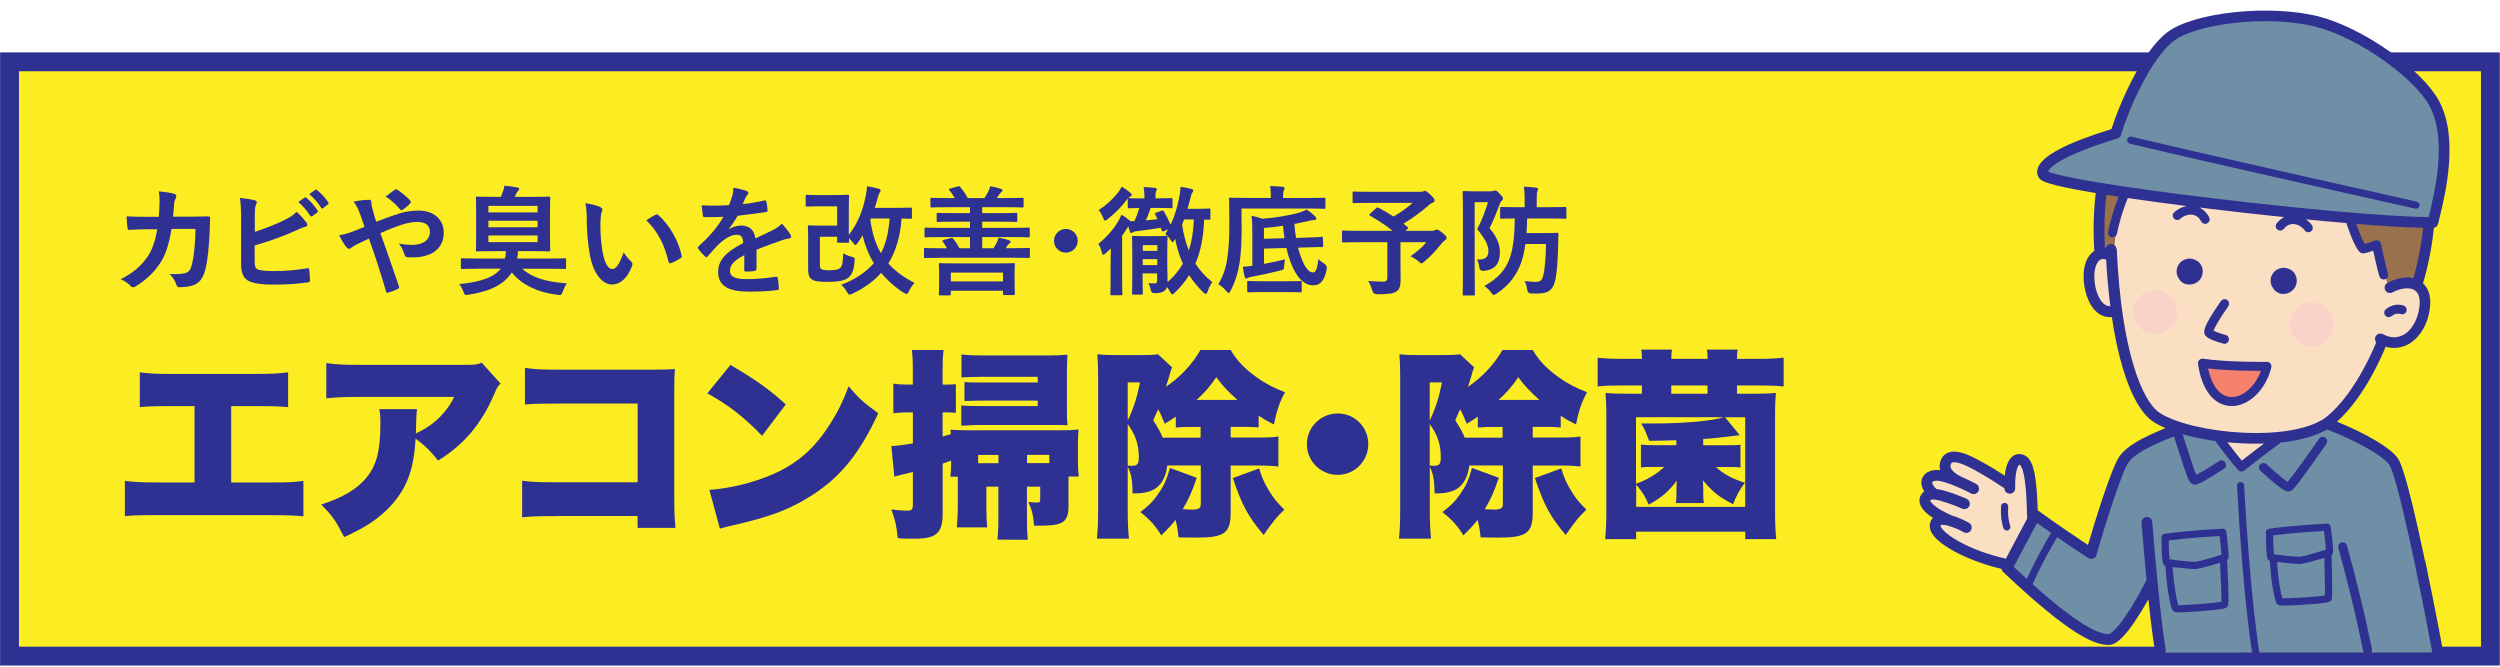
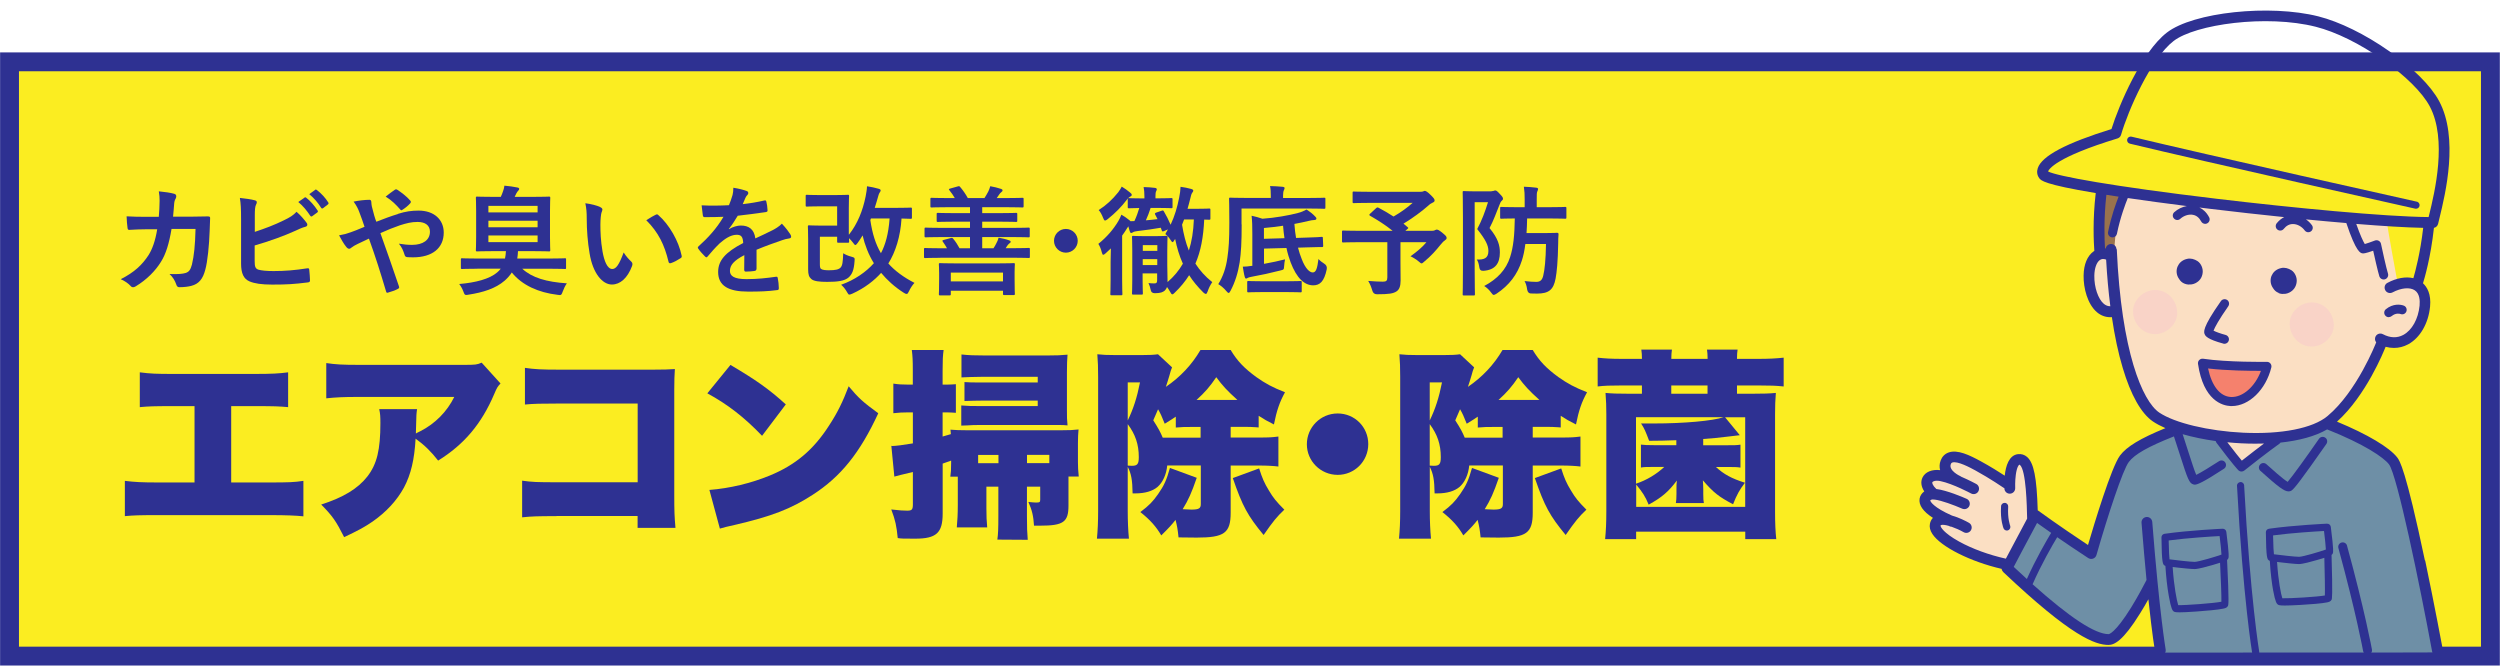
<svg xmlns="http://www.w3.org/2000/svg" width="375" height="100" version="1.1" viewBox="0 0 375 100">
  <defs>
    <style>
      .cls-1 {
        fill: #f5816d;
      }

      .cls-1, .cls-2, .cls-3, .cls-4, .cls-5, .cls-6 {
        stroke-width: 0px;
      }

      .cls-2 {
        fill: #99724d;
      }

      .cls-7 {
        fill: #fbed21;
        stroke: #2e3192;
        stroke-miterlimit: 10;
        stroke-width: 2.83px;
      }

      .cls-3 {
        fill: #2e3192;
      }

      .cls-4 {
        fill: #f9d3c7;
        mix-blend-mode: multiply;
      }

      .cls-8 {
        isolation: isolate;
      }

      .cls-5 {
        fill: #fbdfc3;
      }

      .cls-6 {
        fill: #6e8fa6;
      }
    </style>
  </defs>
  <g class="cls-8">
    <g id="_レイヤー_1" data-name="レイヤー 1">
      <g>
        <rect class="cls-7" x="142.92" y="-132.21" width="89.15" height="372.13" transform="translate(241.35 -133.65) rotate(90)" />
        <g>
          <path class="cls-3" d="M34.67,72.37h5.86c2.69,0,3.62-.03,4.98-.24v5.32c-1.12-.12-2.63-.18-4.89-.18h-17.03c-2.72,0-3.53.03-4.86.15v-5.29c1.45.18,2.54.24,4.95.24h5.5v-11.45h-3.32c-2.84,0-3.56.03-4.89.15v-5.22c1.6.21,2.54.24,4.98.24h12.29c2.54,0,3.59-.06,4.98-.24v5.22c-1.39-.12-2.05-.15-4.89-.15h-3.65v11.45Z" />
          <path class="cls-3" d="M75.08,57.52c-.45.48-.54.63-.94,1.57-1.93,4.53-4.53,7.58-8.42,10-1.06-1.36-2.05-2.33-3.38-3.29-.18,3.14-.69,5.34-1.75,7.34-1.06,1.93-2.63,3.65-4.71,5.1-1.24.85-2.26,1.39-4.26,2.33-1.21-2.39-1.69-3.11-3.44-4.89,3.32-1.06,5.5-2.39,6.92-4.2,1.45-1.87,1.96-4.02,1.96-8.03,0-.97-.03-1.42-.18-2.08h5.68c-.09.6-.12.88-.15,2.6,0,.03-.03.75-.03,1.06q.18-.12.69-.36c2.2-1.12,3.99-2.93,5.07-5.13h-14.4c-2.29,0-3.35.06-4.8.21v-5.29c1.39.21,2.42.27,4.89.27h15.82c1.69,0,1.9-.03,2.6-.33l2.84,3.14Z" />
          <path class="cls-3" d="M83.48,77.42c-2.78,0-3.8.03-5.16.18v-5.5c1.45.21,2.26.24,5.25.24h12.08v-11.81h-11.72c-2.78,0-3.93.03-5.19.15v-5.5c1.45.21,2.42.27,5.28.27h13.86c1.63,0,2.48-.03,3.35-.09-.06,1.06-.09,1.57-.09,3.08v15.76c0,2.54.03,3.23.18,4.98h-5.68v-1.78h-12.17Z" />
          <path class="cls-3" d="M109.57,54.74c3.8,2.24,5.77,3.62,8.3,5.92l-3.56,4.71c-2.63-2.75-5.19-4.74-8.21-6.37l3.47-4.26ZM106.4,73.49c3.08-.24,6.25-1,9.09-2.17,3.81-1.57,6.52-3.83,8.85-7.46,1.27-1.93,2.08-3.59,2.96-5.92,1.48,1.78,2.17,2.39,4.44,4.05-2.75,5.95-5.62,9.51-9.84,12.23-3.26,2.11-6.13,3.23-11.75,4.53-1.18.27-1.36.3-2.17.54l-1.57-5.8Z" />
          <path class="cls-3" d="M147.96,73.01v3.23c0,1.21.03,1.87.12,2.87h-4.56c.09-.94.15-2.02.15-3.41v-4.2h-1.12c.09-.63.12-.97.12-2.11v-.3c-.6.21-.72.27-1.27.45v7.49c0,2.9-.94,3.77-4.11,3.77-1.87,0-2.05,0-2.63-.09-.18-1.81-.36-2.69-.97-4.29,1.33.15,1.81.18,2.39.18.69,0,.85-.15.85-.94v-4.86q-2.29.54-2.78.69l-.45-4.62c.06.03.09.03.12.03.48,0,1.69-.15,3.11-.39v-4.65h-.82c-.66,0-1.33.03-2.11.12v-4.44c.72.12,1.3.15,2.17.15h.75v-2.08c0-1.6-.03-2.14-.15-3.11h4.77c-.12.91-.15,1.51-.15,3.11v2.08h.72c.45,0,.82-.03,1.27-.06v4.29c-.57-.03-.85-.06-1.27-.06h-.72v3.62q.45-.12,1.24-.36c-.03-.24-.03-.33-.06-.67.72.06,1.42.09,2.6.09h13.92c1.3,0,1.87-.03,2.69-.12-.06.67-.09,1.18-.09,2.08v2.81c0,.79.03,1.21.12,2.17h-1.54v4.35c0,2.48-.75,3.02-4.26,3.02h-.91c-.09-1.45-.3-2.36-.85-3.56.54.06.97.09,1.15.09.54,0,.63-.06.63-.42v-1.96h-1.99v4.47c0,1.63.03,2.45.12,3.5l-4.56-.03c.12-.85.15-1.63.15-3.5v-4.44h-1.81ZM155.66,56.52h-8.3c-.88,0-2.72.06-3.14.09v-3.44c1.06.12,2.02.15,3.5.15h9.42c1.42,0,1.96-.03,2.99-.12-.06.88-.09,1.3-.09,2.66v5.62c0,1.15,0,1.42.09,2.33-.48-.06-.75-.06-1.48-.06h-11.32c-1.24,0-1.39,0-2.23.06-.09,0-.18,0-.91.03v-3.02c1.12.09,1.54.09,3.05.09h8.42v-.82h-8.27c-.85,0-1.75.03-2.72.06v-2.84c.75.06,1.15.06,2.66.06h8.33v-.85ZM146.72,68.24v1.24h3.05v-1.24h-3.05ZM154.05,69.47h3.35v-1.24h-3.35v1.24Z" />
          <path class="cls-3" d="M175.08,69.84c-.12,1.33-.66,2.51-1.45,3.2-.75.63-1.87.97-3.35.97h-.39c-.03-2.05-.21-2.96-.73-3.99v6.64c0,1.45.06,2.9.18,4.14h-4.8c.12-1.21.18-2.57.18-4.2v-20.02c0-1.36-.03-2.39-.12-3.44.82.09,1.48.12,2.66.12h4.05c1.09,0,1.75-.03,2.39-.12l2.11,1.96c-.18.48-.24.6-.39,1.21-.21.67-.36,1.21-.54,1.72,2.17-1.48,3.9-3.32,5.19-5.53h4.53c1,1.66,2.02,2.72,3.83,4.05,1.42,1,2.42,1.54,4.32,2.29-.81,1.48-1.24,2.72-1.66,4.83-1.06-.54-1.45-.75-2.29-1.3v1.75c-.15,0-.3-.03-.36-.03-.57-.06-1.15-.06-2.45-.06h-1.39v1.6h4.2c1.6,0,2.02-.03,2.96-.15v4.5c-.72-.09-1.63-.15-2.96-.15h-4.2v7.07c0,3.05-.94,3.74-5.1,3.74-.72,0-1.84-.03-2.72-.03-.12-1.18-.21-1.69-.45-2.63-.51.67-1,1.21-2.14,2.33-.76-1.3-1.66-2.33-3.14-3.5,1.33-1,1.87-1.57,2.66-2.69.91-1.3,1.27-2.11,1.78-3.93l4.02,1.48c-.79,2.29-1.24,3.29-2.11,4.71q.91.06,1.3.06c1.12,0,1.42-.18,1.42-.82v-5.8h-5.01ZM169.16,63.07c.85-1.75,1.39-3.44,1.84-5.71h-1.84v5.71ZM169.16,69.84c.27,0,.48.03.63.03.82,0,1.03-.27,1.03-1.3,0-1.9-.51-3.41-1.66-4.95v6.22ZM180.09,64.04h-.88c-1.66,0-1.75,0-2.84.09v-1.63c-.45.3-.75.51-1.66,1.06-.45-1.12-.63-1.54-1-2.17-.21.51-.36.82-.72,1.66.81,1.27,1.09,1.81,1.42,2.6h5.68v-1.6ZM185.61,59.99c-1.57-1.42-2.23-2.14-3.17-3.41-.94,1.39-1.69,2.26-2.96,3.41h6.13ZM188.87,70.26c.48,1.51.79,2.21,1.45,3.29.66,1.12,1.12,1.69,2.33,2.9-1.15,1.09-1.66,1.72-3.11,3.8-2.39-2.9-3.17-4.32-4.62-8.54l3.96-1.45Z" />
          <path class="cls-3" d="M205.24,66.61c0,2.57-2.05,4.62-4.59,4.62s-4.62-2.05-4.62-4.59,2.05-4.62,4.62-4.62,4.59,2.05,4.59,4.59Z" />
          <path class="cls-3" d="M220.38,69.84c-.12,1.33-.66,2.51-1.45,3.2-.75.63-1.87.97-3.35.97h-.39c-.03-2.05-.21-2.96-.72-3.99v6.64c0,1.45.06,2.9.18,4.14h-4.8c.12-1.21.18-2.57.18-4.2v-20.02c0-1.36-.03-2.39-.12-3.44.81.09,1.48.12,2.66.12h4.05c1.09,0,1.75-.03,2.39-.12l2.11,1.96c-.18.48-.24.6-.39,1.21-.21.67-.36,1.21-.54,1.72,2.17-1.48,3.9-3.32,5.19-5.53h4.53c1,1.66,2.02,2.72,3.83,4.05,1.42,1,2.42,1.54,4.32,2.29-.82,1.48-1.24,2.72-1.66,4.83-1.06-.54-1.45-.75-2.29-1.3v1.75c-.15,0-.3-.03-.36-.03-.57-.06-1.15-.06-2.45-.06h-1.39v1.6h4.2c1.6,0,2.02-.03,2.96-.15v4.5c-.72-.09-1.63-.15-2.96-.15h-4.2v7.07c0,3.05-.94,3.74-5.1,3.74-.72,0-1.84-.03-2.72-.03-.12-1.18-.21-1.69-.45-2.63-.51.67-1,1.21-2.14,2.33-.75-1.3-1.66-2.33-3.14-3.5,1.33-1,1.87-1.57,2.66-2.69.91-1.3,1.27-2.11,1.78-3.93l4.02,1.48c-.79,2.29-1.24,3.29-2.11,4.71q.91.06,1.3.06c1.12,0,1.42-.18,1.42-.82v-5.8h-5.01ZM214.46,63.07c.85-1.75,1.39-3.44,1.84-5.71h-1.84v5.71ZM214.46,69.84c.27,0,.48.03.63.03.82,0,1.03-.27,1.03-1.3,0-1.9-.51-3.41-1.66-4.95v6.22ZM225.39,64.04h-.88c-1.66,0-1.75,0-2.84.09v-1.63c-.45.3-.75.51-1.66,1.06-.45-1.12-.63-1.54-1-2.17-.21.51-.36.82-.72,1.66.82,1.27,1.09,1.81,1.42,2.6h5.68v-1.6ZM230.91,59.99c-1.57-1.42-2.23-2.14-3.17-3.41-.94,1.39-1.69,2.26-2.96,3.41h6.13ZM234.18,70.26c.48,1.51.79,2.21,1.45,3.29.66,1.12,1.12,1.69,2.33,2.9-1.15,1.09-1.66,1.72-3.11,3.8-2.39-2.9-3.17-4.32-4.62-8.54l3.96-1.45Z" />
          <path class="cls-3" d="M246.29,57.82h-3.08c-1.69,0-2.57.03-3.56.15v-4.32c1.03.12,2.11.18,3.56.18h3.08v-.09c0-.51-.03-.82-.09-1.3h4.59c-.06.48-.09.75-.09,1.3v.09h5.44v-.09c0-.48-.03-.88-.09-1.3h4.59c-.06.42-.09.75-.09,1.3v.09h3.29c1.48,0,2.6-.06,3.71-.18v4.32c-1.15-.12-1.99-.15-3.71-.15h-3.29v1.24h2.33c1.69,0,2.54-.03,3.5-.12-.09,1.06-.12,1.93-.12,3.17v14.65c0,1.75.06,2.99.18,4.11h-4.65v-1.12h-16.37v1.12h-4.65c.12-1.24.18-2.48.18-4.14v-14.62c0-1.18-.03-1.87-.12-3.17.97.09,1.81.12,3.47.12h1.99v-1.24ZM245.41,76.03h16.37v-13.44h-3.02l2.21,2.69q-.67.09-1.78.21c-1.48.18-2.45.27-3.71.36v.94h3.23c1.45,0,1.75,0,2.36-.09v3.44c-.57-.09-.94-.09-1.93-.09h-1.75c1.18,1.09,2.33,1.72,4.35,2.36-.82,1.09-1.21,1.78-1.78,3.23-2.14-1.12-2.93-1.75-4.53-3.59.03.48.06.88.06,1.36v.69c0,.73.03,1.06.09,1.36h-4.2c.06-.39.09-.69.09-1.36v-.69c0-.54,0-.88.06-1.33-1.27,1.69-2.23,2.51-4.23,3.62-.51-1.24-.91-1.84-1.87-3.02v3.35ZM245.41,72.55c1.57-.51,3.11-1.45,4.23-2.51h-1.51c-1.12,0-1.45,0-1.99.09v-3.44c.45.06.97.09,2.26.09h3.05v-.75q-2.2.09-4.08.09c-.54-1.42-.72-1.87-1.21-2.6h1.9c4.56,0,8.85-.39,10.48-.94h-13.14v9.96ZM256.13,59.06v-1.24h-5.44v1.24h5.44Z" />
        </g>
        <g>
          <path class="cls-5" d="M359.66,42.57c-1.45-7.86-1.66-9.41-1.66-9.41-23.38-1.97-39.11-4.45-39.11-4.45-1.34,3-2.17,9-2.17,9,0,0-2.17-.52-3,1.34-.83,1.86-.52,8.48,3.72,7.66,1.45,7.55,2.91,13.89,6.41,16.14,2.27,1.46,5.55,2.29,8.9,2.69,1.47,1.95,3.41,4.49,3.41,4.49l5.64-4.34c3.47-.36,6.61-1.35,8.84-3.66,3-3.1,6.83-10.76,6.83-10.76,3.1.72,5.59-1.66,6.1-4.14.52-2.48-.41-5.48-3.93-4.55Z" />
          <path class="cls-6" d="M323.9,97.89c41.52,0,41.91-.03,41.91-.03,0,0-5.56-27.64-6.73-28.95-1.17-1.31-9.72-5.52-9.72-5.52-6.28,2.55-8,2.41-8,2.41l-5.17,4.21-3.24-4.83c-3.66-.14-5.72-1.17-5.72-1.17-6.28,2.48-8.9,3.72-9.1,4.48-.21.76-4.35,14.55-4.35,14.55l-8.83-6.41-4,8.35c6.35,6.48,12.9,11.17,15.24,10.9,2.34-.28,6.55-8,6.55-8l1.17,10.01Z" />
-           <path class="cls-6" d="M317.42,20.16c3.17-9.66,7.03-14.14,8.48-14.9,1.45-.76,13.31-4.41,20.76-2.34,7.45,2.07,17.17,8.83,18.9,13.38,1.72,4.55.48,13.66-.62,17.04-27.17-1.72-49.66-4.97-52.69-5.45-3.03-.48-5.38-.9-5.79-2.07-.41-1.17,4.14-3.93,10.97-5.66Z" />
          <g>
            <path class="cls-2" d="M315.01,28.09s-.34,8.07.07,9.86c1.59.28,2.07.21,2.07.21,0-3.79,1.03-8.62,1.76-9.45-2.38-.41-3.9-.62-3.9-.62Z" />
-             <path class="cls-2" d="M351.9,32.5c1.66,3.93,2.07,4.83,2.55,4.83.48,0,1.86-.48,1.86-.48l1.93,6s2.83-.9,4.35-.34c1.52-6.14,1.72-8.9,1.72-8.9-7.66-.41-12.41-1.1-12.41-1.1Z" />
          </g>
          <path class="cls-1" d="M330.52,54.57c2.41.21,9.38.48,9.38.48-.9,3.38-2.69,5.31-5.31,5.1-2.62-.21-3.93-3.1-4.07-5.59Z" />
          <path class="cls-5" d="M305.14,77.85c-.83-10.24-3.1-11.07-3.52-5.48-8.9-5.59-11.79-4.14-9.31-1.24-4.24-.93-3.93,2.17-2.17,3.1-2.79,0-1.45,2.17,1.03,3.72-3,1.24,2.48,5.59,10.24,6.52,3-5.69,3.72-6.62,3.72-6.62Z" />
          <path class="cls-4" d="M326.58,46.81c-.08-1.79-1.45-3.31-3.31-3.31-1.73,0-3.39,1.52-3.31,3.31.08,1.79,1.45,3.31,3.31,3.31,1.73,0,3.39-1.52,3.31-3.31Z" />
          <path class="cls-4" d="M350.07,48.67c-.08-1.79-1.45-3.31-3.31-3.31-1.73,0-3.39,1.52-3.31,3.31.08,1.79,1.45,3.31,3.31,3.31,1.73,0,3.39-1.52,3.31-3.31Z" />
          <g>
            <path class="cls-3" d="M330.05,41.87c.2-.29.31-.6.35-.95.08-.64-.23-1.4-.78-1.76-.45-.29-1.02-.46-1.55-.33-.37.09-.57.18-.88.41-.13.1-.24.23-.34.36-.04.07-.08.14-.12.21-.04.07-.08.14-.11.21-.23.59-.15,1.27.22,1.79.2.34.49.62.87.75.17.06.34.11.52.12.15,0,.36,0,.51-.02.2-.03.39-.09.57-.18.13-.07.3-.17.43-.28.11-.1.24-.23.33-.36Z" />
            <path class="cls-3" d="M341.79,43.97c.17.06.34.11.52.12.15,0,.36,0,.51-.02.2-.03.39-.09.57-.18.13-.07.3-.17.43-.28.11-.1.24-.23.33-.36.2-.29.31-.6.35-.95.08-.64-.23-1.4-.78-1.76-.45-.29-1.02-.46-1.55-.33-.37.09-.57.18-.88.41-.13.1-.24.23-.34.36-.04.07-.08.14-.12.21-.04.07-.08.14-.11.21-.23.59-.15,1.27.22,1.79.2.34.49.62.87.75Z" />
            <path class="cls-3" d="M333.5,51.55c.06.02.12.02.17.02.3,0,.57-.2.65-.5.1-.36-.12-.73-.48-.83-.72-.19-1.47-.46-1.81-.64.18-.49.83-1.69,2.21-3.66.21-.31.14-.73-.16-.94-.3-.21-.73-.14-.94.16-2.88,4.09-2.59,4.68-2.41,5.03.09.19.35.7,2.77,1.35Z" />
            <path class="cls-3" d="M362.4,31.31c.25,0,.47-.17.53-.42.06-.29-.12-.58-.41-.64-.32-.07-31.96-7.13-42.79-9.75-.29-.07-.58.11-.65.4-.07.29.11.58.4.65,10.84,2.62,42.49,9.68,42.81,9.75.04,0,.08.01.12.01Z" />
            <path class="cls-3" d="M340.7,55.11c.05-.2,0-.42-.13-.58-.13-.16-.32-.26-.54-.25-.06,0-5.93.08-9.56-.47-.21-.03-.43.04-.58.19-.15.15-.22.36-.19.58.82,5.54,3.68,6.27,4.88,6.33.06,0,.13,0,.19,0,2.58,0,5.11-2.45,5.93-5.8ZM334.65,59.55c-1.64-.08-2.87-1.62-3.44-4.28,2.8.33,6.29.36,7.93.36-.86,2.34-2.72,4-4.49,3.92Z" />
            <path class="cls-3" d="M358.31,47.57c.15,0,.3-.05.43-.15.67-.55,1.28-.34,1.33-.32.35.14.74-.02.88-.37.14-.34-.02-.74-.37-.88-.51-.21-1.65-.33-2.7.53-.29.24-.33.66-.09.95.13.16.33.25.52.25Z" />
            <path class="cls-3" d="M301.02,79.58c.07,0,.14-.01.2-.04.28-.11.41-.43.3-.7,0-.01-.41-1.05-.29-2.84.02-.3-.21-.56-.5-.57-.29-.02-.56.21-.57.5-.14,2.07.35,3.27.37,3.32.09.21.29.33.5.33Z" />
            <path class="cls-3" d="M343.5,73.68c.3-.08.5-.12,3.07-3.71,1.2-1.68,2.37-3.37,2.39-3.38.21-.31.14-.73-.17-.94-.31-.21-.73-.14-.94.17-1.87,2.7-4,5.65-4.7,6.46-.69-.4-2.41-1.95-3.19-2.65-.28-.25-.7-.23-.95.05-.25.28-.23.7.05.95,2.66,2.39,3.57,3.08,4.22,3.08.08,0,.15-.01.23-.03Z" />
            <path class="cls-3" d="M363.73,84.05c-2.9-13.8-3.8-14.97-4.13-15.41-1.17-1.53-4.52-3.52-9.05-5.39,4.35-3.91,7.02-10.54,7.29-11.23.42.11.84.17,1.25.17.74,0,1.46-.18,2.13-.54,1.78-.96,3.04-3.12,3.29-5.65.19-1.91-.47-2.96-1.06-3.51.22-.71,1.16-3.87,1.64-8.31.31-.06.56-.3.63-.62.06-.26.13-.57.22-.92.87-3.57,2.9-11.94-.07-17.47-1.22-2.29-3.97-5.03-7.54-7.53-3.55-2.49-7.4-4.38-10.56-5.18-7.3-1.85-18.78-.63-22.73,2.42-3.81,2.94-7.19,10.86-8.32,14.48-6.82,2.11-10.43,4.03-11.05,5.85-.18.53-.11,1.06.2,1.49.27.38.69.96,8.49,2.26-.48,4.01-.3,7.47-.21,8.67-.03.02-.07.04-.1.07-.95.67-1.49,1.96-1.51,3.64-.03,1.87.58,4.29,2.01,5.5.58.49,1.26.74,1.98.74.08,0,.17,0,.25-.01.42,2.84.96,5.39,1.63,7.62,1.21,4.07,2.78,6.84,4.53,8.03.52.35,1.16.69,1.87,1-3.79,1.55-5.8,2.77-6.81,4.11-1.29,1.72-3.87,10.26-4.8,13.42-4.46-2.95-7.4-5.11-7.43-5.13-.03-.02-.07-.05-.11-.06-.15-4.99-.59-7.13-1.6-8.02-.38-.33-.85-.48-1.36-.42-1.36.16-1.84,1.79-1.99,3.23-.79-.52-2.14-1.37-3.61-2.17-1.63-.89-3.48-1.8-4.83-1.3-.55.2-.95.61-1.17,1.19-.2.52-.2,1.01-.08,1.45-1.22-.15-2.24.27-2.64,1.1-.31.64-.21,1.37.26,2.09-.37.27-.63.65-.7,1.09-.15.96.52,1.93,2,2.88-.23.23-.38.53-.45.88-.1.49.02,1.01.37,1.54,1.27,1.93,5.74,4.16,10.39,5.23.02.18.11.35.24.48,10.24,9.69,13.81,10.93,15.79,10.93.84,0,2.14-.54,4.75-4.76.45-.72.87-1.44,1.23-2.09.58,5.44.97,7.67.99,7.81.07.39.41.67.8.67.05,0,.09,0,.14-.01.44-.08.73-.5.66-.94,0-.05-.92-5.27-2.01-19.13-.04-.45-.43-.78-.87-.74-.45.04-.78.43-.74.87.27,3.35.52,6.2.75,8.58-.29.56-1.21,2.35-2.31,4.13-2.44,3.93-3.36,3.99-3.37,3.99-2.04,0-5.79-2.46-11.41-7.48,1.3-2.98,2.98-5.89,3.69-7.06,1.29.89,2.87,1.96,4.66,3.13.22.14.49.17.73.08.24-.09.43-.29.5-.54,1.73-6.03,3.95-12.76,4.85-13.95.86-1.15,2.9-2.31,6.77-3.84.35,1.05.66,2.01.93,2.86,1.13,3.52,1.36,4.19,2.01,4.35.05.01.1.03.18.03.36,0,1.2-.3,4.39-2.39.31-.2.4-.62.19-.94-.2-.31-.62-.4-.94-.19-1.24.81-2.73,1.72-3.41,2.05-.26-.58-.69-1.92-1.14-3.32-.26-.83-.56-1.76-.9-2.78,1.5.43,3.19.78,4.96,1.03.02.09.06.18.12.26,2.48,3.31,3.24,4.08,3.27,4.11.13.13.3.2.48.2.15,0,.3-.05.42-.15,3.46-2.75,5.23-4,5.25-4.01.07-.05.13-.11.17-.18,2.73-.29,5.2-.93,7-1.98,5.57,2.21,8.48,4.2,9.28,5.24,1.22,1.6,4.62,18.06,6.47,28.07.07.39.41.66.8.66.05,0,.1,0,.15-.01.44-.08.73-.5.65-.94-.01-.07-1.23-6.61-2.64-13.35ZM291.08,78.86c.02-.08.03-.08.05-.09.21-.1.64-.04,1.15.1.06.03.12.05.18.08.09.04.18.06.27.06.6.21,1.26.5,1.82.82.39.22.88.08,1.1-.31.22-.39.08-.88-.31-1.1-.44-.25-1.48-.79-2.56-1.09-2.74-1.21-3.26-2.11-3.24-2.28.02-.03.13-.11.34-.13.02,0,.04,0,.07,0,.05.01.11.02.17.02.03,0,.06,0,.09,0,.96.11,2.89.82,4.12,1.36.41.18.89,0,1.07-.41.18-.41,0-.89-.41-1.07-.53-.24-2.95-1.27-4.54-1.47-.56-.52-.65-.91-.6-1.02.06-.12.45-.32,1.23-.16,1.86.39,4.56,1.84,4.58,1.85.39.21.89.07,1.1-.33.21-.39.07-.89-.33-1.1-.07-.04-1.02-.55-2.22-1.07-.05-.04-.11-.08-.18-.11-.02,0-1.77-.82-1.41-1.78.07-.18.15-.22.22-.25.77-.28,2.74.79,3.49,1.2,2.21,1.21,4.18,2.57,4.2,2.58.04.03.08.05.13.07,0,.02,0,.03,0,.05.02.45.4.8.85.77.45-.02.79-.4.77-.85,0,0-.04-1,.09-1.97.16-1.21.47-1.51.52-1.52.04,0,.06,0,.1.03.94.82,1.04,6.22,1.08,8,0,.02,0,.04,0,.06-1.73,3.24-2.68,5.03-3.19,6-2.51-.55-5.05-1.48-7.02-2.57-2.35-1.3-2.79-2.2-2.77-2.35ZM304.03,86.85c-.63-.58-1.29-1.19-1.97-1.82.41-.79,1.38-2.63,3.5-6.59.49.35,1.21.86,2.11,1.49-.67,1.12-2.32,3.95-3.64,6.92ZM317.62,20.77c.26-.08.47-.29.54-.55,1.04-3.59,4.43-11.41,7.88-14.07,3.24-2.5,13.94-4.01,21.34-2.13,2.97.75,6.63,2.55,10.03,4.94,3.37,2.36,5.93,4.9,7.04,6.97,2.67,4.99.75,12.93-.08,16.32-.03.11-.05.21-.08.31-6.48-.05-20.45-1.39-31.75-2.74-15.7-1.87-24.02-3.41-25.33-4.1.12-.33,1.18-2.14,10.4-4.95ZM315.58,45.58c-.86-.72-1.46-2.5-1.43-4.23.02-1.11.33-1.99.82-2.34.25-.18.55-.21.89-.09.02,0,.04.01.06.02.14,2.49.35,4.82.63,7-.35,0-.66-.11-.97-.36ZM317.47,37.37c-.02-.45-.4-.79-.85-.77-.39.02-.7.3-.76.67-.04,0-.08-.01-.11-.01-.08-1.33-.2-4.48.21-8.04.59.09,1.2.19,1.83.28-.39.99-1.1,2.93-1.58,5.3-.07.37.16.72.53.8.05,0,.09.01.14.01.31,0,.6-.22.66-.54.51-2.51,1.31-4.58,1.63-5.36,2.67.39,5.66.8,8.85,1.2-.68.12-1.35.44-1.88.92-.28.25-.3.68-.04.95.25.28.68.3.95.04.52-.47,1.25-.71,1.87-.6.54.09.96.43,1.26,1,.12.23.36.36.6.36.11,0,.21-.02.31-.08.33-.17.46-.58.28-.91-.41-.78-.95-1.22-1.46-1.46.6.07,1.2.15,1.81.22,3.48.42,7.21.84,10.91,1.22-.38.19-.76.48-1.12.92-.23.29-.19.72.1.95.29.23.72.19.95-.1.4-.5.88-.75,1.43-.73.63.01,1.3.39,1.71.95.13.18.34.28.54.28.14,0,.28-.04.4-.13.3-.22.37-.64.14-.94-.25-.34-.55-.63-.89-.86,2.07.2,4.11.39,6.06.55,1.49,4.45,2.14,4.52,2.46,4.55.12.01.35.03,1.57-.4.68,3.1.92,3.82.93,3.86.1.28.36.46.64.46.07,0,.14-.01.22-.04.35-.12.54-.5.43-.85-.01-.03-.28-.86-1.05-4.47-.04-.19-.17-.36-.34-.45-.17-.09-.38-.11-.56-.04-.53.2-1.17.43-1.53.53-.24-.39-.7-1.36-1.28-3.02,3.95.32,7.46.54,10.04.59-.42,3.73-1.18,6.55-1.47,7.55-1.14-.27-2.52-.03-3.89.7-.4.21-.54.7-.33,1.1.21.4.7.54,1.1.33,1.28-.68,2.59-.81,3.33-.31.73.49.79,1.52.72,2.3-.2,2-1.13,3.68-2.44,4.39-.93.5-1.97.47-3.07-.11-.4-.21-.89-.05-1.09.34-.15.29-.11.64.09.88,0,.02-.02.04-.02.06-.03.07-2.86,7.32-7.29,11.01-2.19,1.83-6.92,2.76-12.64,2.49-5.21-.25-10.27-1.46-12.59-3.02-2.51-1.7-5.69-9.13-6.37-24.49ZM336.28,69.1c-.38-.45-1.06-1.29-2.18-2.76,1.38.14,2.79.21,4.17.21.45,0,.89,0,1.33-.02-.79.59-1.89,1.44-3.33,2.57Z" />
            <path class="cls-3" d="M352.06,81.85c-.1-.36-.47-.57-.83-.47-.36.1-.57.47-.47.83,2.65,9.68,3.7,15.4,3.71,15.46.06.33.34.55.66.55.04,0,.08,0,.12-.01.37-.07.61-.42.54-.79-.01-.06-1.07-5.83-3.74-15.58Z" />
            <path class="cls-3" d="M336.63,72.82c-.02-.3-.27-.53-.57-.51-.3.02-.53.27-.51.57.92,17.01,2.27,25.02,2.28,25.1.04.26.27.45.53.45.03,0,.06,0,.09,0,.29-.05.49-.33.44-.62-.01-.08-1.35-8.04-2.27-24.97Z" />
            <path class="cls-3" d="M334.25,83.76c.06-.14.16-.38-.3-3.98-.04-.28-.27-.48-.56-.47-.05,0-5.01.23-8.71.76-.27.04-.47.27-.46.54.04,3.93.21,4.05.47,4.22.03.02.06.04.12.06.1,1.59.27,3.18.51,4.51.35,2,.58,2.19.7,2.29.11.09.2.16.91.16.48,0,1.26-.03,2.51-.12,1.44-.1,3.25-.26,4.04-.43.3-.06.58-.14.71-.41.07-.15.2-.39-.13-6.9.12-.08.14-.15.18-.23ZM332.94,80.41c.14,1.12.26,2.27.28,2.78-.85.31-3.47,1.09-4.02,1.09-.65,0-2.92-.27-3.77-.38-.04-.34-.1-1.12-.13-2.83,2.88-.38,6.36-.59,7.64-.66ZM333.21,90.26c-1.15.23-5.36.54-6.48.51-.21-.67-.64-2.79-.83-5.72.23.03.5.06.84.1.7.08,1.95.21,2.46.21.53,0,1.92-.38,2.7-.61.45-.13.82-.24,1.11-.34.12,2.45.22,4.99.2,5.85Z" />
            <path class="cls-3" d="M349.05,78.55s-5.01.23-8.71.76c-.27.04-.47.27-.46.54.04,3.93.21,4.05.47,4.22.03.02.06.04.12.06.12,2.01.33,3.48.49,4.38.34,1.86.57,2.06.69,2.15.11.09.2.17,1.07.17.49,0,1.22-.03,2.35-.09,1.44-.08,3.24-.22,3.99-.38.27-.06.54-.13.67-.39.07-.14.19-.39,0-6.73.12-.08.15-.15.19-.23.06-.14.16-.38-.3-3.98-.04-.28-.27-.49-.56-.47ZM348.6,79.65c.14,1.12.26,2.27.28,2.78-.85.31-3.47,1.09-4.02,1.09-.65,0-2.92-.27-3.77-.38-.04-.34-.1-1.12-.13-2.83,2.88-.38,6.36-.59,7.64-.66ZM348.73,89.32c-1.13.21-5.29.46-6.38.42-.21-.63-.61-2.59-.79-5.45.23.03.5.06.84.1.7.08,1.95.22,2.46.22.53,0,1.92-.38,2.7-.61.45-.13.8-.24,1.09-.33.07,2.38.11,4.83.08,5.66Z" />
          </g>
        </g>
        <g>
          <path class="cls-3" d="M23.82,32.52c.07-.87.11-1.44.12-2.41,0-.46-.02-.84-.12-1.41.95.09,1.75.21,2.32.37.23.07.3.21.3.38,0,.11-.04.23-.09.34-.16.27-.2.45-.23.84-.05.57-.07,1-.16,1.87h2.71c.82,0,1.66-.04,2.48-.04.29,0,.37.05.37.25,0,.23-.04.95-.07,1.89-.07,2.19-.32,4.67-.66,5.87-.36,1.37-.96,2.12-2.1,2.41-.41.11-1.05.2-1.8.2-.21,0-.36-.12-.43-.36-.23-.66-.52-1.14-1.03-1.62,1.32.05,1.98-.02,2.43-.16.48-.16.71-.45.93-1.25.32-1.36.48-2.87.54-5.35h-3.6c-.36,2.16-.84,3.76-1.59,4.94-.82,1.34-2.14,2.68-3.78,3.67-.14.09-.29.14-.41.14-.11,0-.23-.05-.34-.18-.36-.39-.89-.77-1.5-1.03,2.05-1.04,3.23-2.16,4.19-3.64.55-.89,1-2.11,1.28-3.85h-1.61c-.87,0-1.73.04-2.57.09-.18.02-.25-.09-.27-.3-.07-.43-.11-1.07-.14-1.73,1.12.07,1.93.07,2.96.07h1.87Z" />
          <path class="cls-3" d="M38.22,34.78c1.57-.52,2.93-1.03,4.35-1.73.96-.46,1.41-.75,1.91-1.28.62.52,1.21,1.25,1.48,1.61.09.11.14.21.14.32,0,.14-.09.27-.3.32-.5.12-1,.37-1.48.59-1.77.8-3.76,1.52-6.12,2.21v2.37c0,.84.12,1.12.59,1.27.46.12,1.16.2,2.25.2,1.68,0,3.18-.12,5.03-.41.27-.04.3.04.32.25.05.5.11,1.18.11,1.55,0,.23-.11.3-.38.32-2.02.25-3.05.32-5.3.32-1.59,0-2.64-.16-3.39-.48-.89-.38-1.27-1.21-1.27-2.68v-6.58c0-1.69-.04-2.37-.18-3.26.84.09,1.68.2,2.25.36.21.05.29.16.29.29s-.05.25-.12.37c-.14.29-.18.77-.18,1.61v2.48ZM45.68,29.63c.09-.07.16-.05.27.04.55.43,1.2,1.14,1.69,1.91.07.11.07.2-.05.29l-.75.55c-.12.09-.21.07-.3-.05-.54-.82-1.11-1.5-1.8-2.07l.95-.66ZM47.27,28.47c.11-.07.16-.05.27.04.66.5,1.3,1.21,1.69,1.84.07.11.09.21-.05.32l-.71.55c-.14.11-.23.05-.3-.05-.48-.77-1.05-1.44-1.78-2.05l.89-.64Z" />
          <path class="cls-3" d="M59.66,32.09c1.18-.38,2.09-.5,3.14-.5,2.3,0,3.76,1.34,3.76,3.3,0,2.3-1.69,3.71-4.6,3.71-.36,0-.55,0-.78-.02-.32-.02-.41-.11-.48-.32-.21-.66-.41-1.16-.87-1.71.79.12,1.3.18,1.98.18,1.64,0,2.68-.73,2.68-1.98,0-.95-.71-1.46-1.85-1.46-.95,0-1.69.2-2.64.5-1.03.36-1.85.68-2.94,1.18.95,2.68,1.84,5.17,2.77,7.94.07.23.09.3-.16.43-.45.23-.96.41-1.53.57-.12.02-.18-.02-.23-.2-.84-2.84-1.6-5.24-2.57-7.92-.68.32-1.25.59-1.69.8-.45.21-.64.34-.93.55-.12.11-.25.18-.34.18-.11,0-.29-.09-.43-.27-.45-.54-.75-1.16-1.09-1.75.8-.14,1.11-.23,1.75-.46.39-.14,1-.36,2.07-.82-.21-.64-.46-1.36-.82-2.3-.12-.32-.36-.86-.82-1.48.77-.16,1.69-.27,2.39-.27.16,0,.27.12.27.38,0,.23.04.36.07.59.11.39.16.66.36,1.37.12.45.23.71.32.95,1.14-.45,2.25-.86,3.25-1.16ZM59.21,28.47c.09-.05.14-.07.2-.07s.11.02.2.07c.57.38,1.39.98,1.93,1.62.05.07.09.12.09.2s-.04.12-.09.2c-.32.36-.73.7-1.18.98-.05.04-.11.07-.16.07-.04,0-.09-.04-.14-.09-.62-.71-1.28-1.39-2.21-1.96.5-.39,1-.78,1.37-1.02Z" />
          <path class="cls-3" d="M71.58,40.31c-1.61,0-2.14.04-2.25.04-.18,0-.2-.02-.2-.2v-1.21c0-.18.02-.2.2-.2.11,0,.64.04,2.25.04h4.17c.07-.34.12-.7.14-1.11h-1.84c-1.73,0-2.35.04-2.46.04-.2,0-.21-.02-.21-.2,0-.12.04-.66.04-1.94v-3.94c0-1.28-.04-1.82-.04-1.93,0-.2.02-.21.21-.21.11,0,.73.04,2.46.04h1.07c.16-.32.23-.57.34-.86.09-.23.16-.5.2-.82.62.05,1.44.16,1.93.27.2.02.29.12.29.21,0,.11-.05.18-.14.27-.12.12-.21.25-.29.41l-.25.52h2.68c1.73,0,2.34-.04,2.46-.04.18,0,.2.02.2.21,0,.11-.04.64-.04,1.93v3.94c0,1.28.04,1.84.04,1.94,0,.18-.02.2-.2.2-.12,0-.73-.04-2.46-.04h-2.18c-.02.39-.05.77-.11,1.11h4.89c1.61,0,2.14-.04,2.25-.04.18,0,.18.02.18.2v1.21c0,.18,0,.2-.18.2-.11,0-.64-.04-2.25-.04h-4.14c1.48,1.36,3.62,1.98,6.69,2.19-.25.34-.48.84-.64,1.28-.14.39-.2.48-.43.48-.07,0-.2-.02-.34-.04-2.85-.34-5.3-1.43-6.85-3.35-.27.43-.62.82-1.05,1.21-1.39,1.21-3.26,1.78-5.44,2.12-.16.04-.29.04-.37.04-.21,0-.25-.11-.39-.48-.18-.48-.41-.87-.64-1.16,2.43-.2,4.57-.75,5.71-1.75.2-.16.36-.34.52-.55h-3.51ZM73.26,31.86h7.38v-.98h-7.38v.98ZM80.64,34.09v-.98h-7.38v.98h7.38ZM80.64,35.32h-7.38v1h7.38v-1Z" />
          <path class="cls-3" d="M90.07,31.09c.16.07.29.2.29.32,0,.11-.05.29-.14.5-.07.21-.16.98-.16,1.75,0,1.14.04,2.43.32,4.07.25,1.41.71,2.62,1.46,2.62.57,0,1.02-.62,1.71-2.48.39.62.79,1.04,1.14,1.37.21.2.21.41.12.66-.68,1.82-1.78,2.78-3.03,2.78-1.39,0-2.85-1.64-3.34-4.66-.29-1.69-.43-3.55-.43-5.19,0-.98-.04-1.52-.21-2.34.86.11,1.73.32,2.27.59ZM98.35,32.22c.07-.04.14-.07.2-.07.07,0,.12.04.2.11,1.62,1.41,3.05,3.87,3.5,6.1.05.23-.05.3-.2.39-.46.3-.91.55-1.39.71-.21.07-.34.02-.38-.2-.61-2.55-1.52-4.41-3.34-6.23.68-.43,1.12-.68,1.41-.82Z" />
          <path class="cls-3" d="M113.47,40.33c0,.2-.11.29-.34.32-.23.04-.77.09-1.27.09-.16,0-.23-.11-.23-.29,0-.64,0-1.53.02-2.18-1.59.82-2.16,1.52-2.16,2.37,0,.75.61,1.23,2.48,1.23,1.64,0,3.07-.16,4.44-.36.16-.02.23.04.25.2.09.41.16,1.04.16,1.46.02.21-.05.34-.2.34-1.53.2-2.69.23-4.42.23-2.93,0-4.48-.87-4.48-2.94,0-1.71,1.07-2.96,3.76-4.35-.05-.91-.27-1.27-1.07-1.23-.84.04-1.64.57-2.46,1.28-.77.75-1.21,1.27-1.78,1.94-.09.11-.14.16-.21.16-.05,0-.12-.05-.2-.12-.25-.25-.78-.8-1.02-1.18-.05-.07-.07-.12-.07-.16,0-.07.04-.12.12-.2,1.37-1.23,2.69-2.64,3.73-4.42-.84.04-1.8.05-2.85.05-.16,0-.21-.09-.25-.29-.05-.29-.12-.95-.18-1.48,1.36.07,2.75.05,4.1-.02.2-.48.36-.91.54-1.53.07-.3.12-.61.12-1.09.78.12,1.57.32,2.03.5.14.05.21.18.21.3,0,.09-.04.2-.12.27-.11.09-.21.25-.3.43-.11.25-.2.48-.41.96,1.09-.12,2.18-.3,3.25-.55.2-.04.25.02.29.18.09.36.16.77.18,1.28.02.18-.05.25-.3.29-1.34.2-2.87.39-4.17.54-.41.66-.8,1.32-1.34,1.98l.02.04c.57-.37,1.3-.55,1.78-.55,1.18,0,2,.54,2.18,1.93.7-.32,1.71-.79,2.62-1.25.34-.18.91-.5,1.36-.96.59.62,1.05,1.25,1.25,1.57.11.16.14.29.14.39,0,.14-.09.21-.27.25-.38.05-.73.14-1.09.27-1.16.41-2.32.8-3.83,1.43v2.87Z" />
          <path class="cls-3" d="M127.36,35.18c1.28-1.64,2.05-3.57,2.48-5.69.09-.55.2-1.03.21-1.55.62.09,1.18.21,1.69.36.23.05.36.14.36.25s-.04.18-.12.29c-.12.16-.25.52-.34.91-.14.48-.27.96-.43,1.43h3.01c1.68,0,2.25-.04,2.37-.04.18,0,.2.02.2.2v1.28c0,.18-.02.2-.2.2-.11,0-.46-.02-1.36-.04-.16,2.68-.91,5.05-1.98,6.74.98,1.11,2.32,2.09,3.92,2.91-.3.32-.61.79-.82,1.25-.14.29-.21.41-.36.41-.11,0-.23-.05-.43-.18-1.43-.91-2.52-1.94-3.39-2.98-1.03,1.14-2.43,2.26-4.32,3.12-.21.09-.36.14-.45.14-.12,0-.18-.09-.3-.3-.3-.54-.59-.87-.93-1.18,2.03-.71,3.76-1.93,4.91-3.23-.78-1.25-1.37-2.76-1.69-4.17-.23.39-.48.77-.75,1.14-.16.21-.25.3-.34.3s-.18-.11-.34-.34c-.2-.25-.41-.5-.61-.68,0,.27.02.43.02.48,0,.18-.02.2-.21.2h-1.39c-.18,0-.2-.02-.2-.2v-.7h-2.59v4.03c0,.41.02.68.16.79.23.18.75.21,1.2.21.95,0,1.48-.11,1.75-.41.27-.3.34-.79.39-2.14.34.21.75.39,1.18.5.55.16.57.16.52.7-.09,1.32-.36,1.94-.87,2.41-.62.55-1.66.68-3.25.68-1.14,0-2.02-.09-2.39-.45-.32-.29-.45-.64-.45-1.43v-4.5c0-1.18-.04-1.78-.04-1.89,0-.2.02-.21.21-.21.11,0,.59.04,1.61.04h2.57v-2.89h-2.68c-1.32,0-1.75.04-1.84.04-.18,0-.2-.02-.2-.21v-1.36c0-.18.02-.2.2-.2.09,0,.52.04,1.84.04h2.37c1.34,0,1.78-.04,1.89-.04.2,0,.21.02.21.2,0,.12-.04.59-.04,1.78v3.98ZM130.64,32.77c-.04.09-.05.18-.09.25.3,2.02.78,3.58,1.59,4.96.66-1.23,1.14-2.91,1.3-5.21h-2.8Z" />
          <path class="cls-3" d="M141.05,38.67c-1.59,0-2.14.04-2.25.04-.18,0-.2-.02-.2-.2v-1.11c0-.18.02-.2.2-.2.11,0,.66.04,2.25.04h1c-.18-.32-.39-.66-.62-.98-.12-.14-.09-.21.12-.27l1.02-.27c.25-.07.29-.05.41.09.36.43.68.93.95,1.43h1.57v-1.68h-4.37c-1.59,0-2.14.04-2.25.04-.18,0-.2-.02-.2-.21v-1.05c0-.18.02-.2.2-.2.11,0,.66.04,2.25.04h4.37v-.93h-2.34c-1.75,0-2.35.04-2.46.04-.18,0-.2-.02-.2-.2v-.96c0-.18.02-.2.2-.2.11,0,.71.04,2.46.04h2.34v-.89h-3.35c-1.71,0-2.28.04-2.39.04-.18,0-.2-.02-.2-.2v-1.05c0-.18.02-.2.2-.2.11,0,.68.04,2.39.04h1.07c-.21-.36-.48-.77-.8-1.16-.12-.16-.14-.2.11-.27l1.14-.32c.2-.05.23-.05.34.07.43.5.84,1.09,1.16,1.68h2.5c.2-.3.37-.62.57-.98.12-.25.21-.48.3-.8.59.11,1.11.23,1.64.41.12.04.2.11.2.21s-.07.2-.16.25c-.12.09-.25.23-.34.37-.11.18-.23.36-.37.54h1.44c1.71,0,2.28-.04,2.39-.04.18,0,.2.02.2.2v1.05c0,.18-.02.2-.2.2-.11,0-.68-.04-2.39-.04h-3.62v.89h2.6c1.75,0,2.35-.04,2.46-.04.18,0,.2.02.2.2v.96c0,.18-.02.2-.2.2-.11,0-.71-.04-2.46-.04h-2.6v.93h4.67c1.61,0,2.14-.04,2.25-.04.2,0,.21.02.21.2v1.05c0,.2-.02.21-.21.21-.11,0-.64-.04-2.25-.04h-4.67v1.68h1.69c.16-.23.29-.46.43-.75.14-.25.25-.5.34-.84.57.11,1.05.21,1.61.41.11.04.2.11.2.21s-.09.18-.18.23c-.12.09-.25.23-.34.37l-.23.36h1.19c1.59,0,2.12-.04,2.23-.04.2,0,.21.02.21.2v1.11c0,.18-.02.2-.21.2-.11,0-.64-.04-2.23-.04h-10.97ZM141.03,44.31c-.18,0-.2-.02-.2-.2,0-.11.04-.43.04-2.28v-.84c0-.82-.04-1.2-.04-1.32,0-.18.02-.2.2-.2.12,0,.73.04,2.48.04h6.05c1.73,0,2.35-.04,2.46-.04.2,0,.21.02.21.2,0,.11-.04.5-.04,1.12v1.02c0,1.8.04,2.16.04,2.25,0,.18-.02.2-.21.2h-1.37c-.18,0-.2-.02-.2-.2v-.45h-7.83v.5c0,.18-.02.2-.21.2h-1.37ZM142.62,42.21h7.83v-1.32h-7.83v1.32Z" />
          <path class="cls-3" d="M161.66,36.12c0,.98-.8,1.78-1.78,1.78s-1.78-.8-1.78-1.78.8-1.78,1.78-1.78,1.78.8,1.78,1.78Z" />
          <path class="cls-3" d="M172.59,31.2c-.21.66-.45,1.28-.71,1.85.54-.04,1.12-.11,1.75-.18-.11-.23-.23-.45-.34-.66-.11-.18-.05-.25.14-.32l.84-.29c.18-.05.21-.05.3.09.38.64.71,1.28,1.02,2.02.62-1.32.98-2.57,1.28-4.05.12-.59.2-1.14.21-1.64.52.07,1.12.18,1.59.32.2.05.32.14.32.25,0,.12-.09.23-.18.36-.12.18-.16.39-.27.84-.12.52-.27,1.02-.41,1.53h1.41c1.32,0,1.71-.04,1.82-.04.18,0,.2.02.2.2v1.28c0,.18-.02.2-.2.2-.07,0-.27-.02-.73-.02-.12,2.64-.52,4.76-1.32,6.6.64,1,1.46,1.93,2.53,2.78-.29.41-.52.88-.7,1.41-.09.25-.16.36-.27.36-.09,0-.2-.07-.36-.21-.87-.86-1.57-1.71-2.14-2.6-.59.93-1.3,1.8-2.18,2.64-.14.14-.25.23-.34.23-.11,0-.2-.12-.34-.39-.14-.25-.3-.5-.46-.71-.07.21-.18.39-.34.54-.29.23-.57.38-1.48.39q-.55,0-.62-.48c-.09-.41-.2-.77-.34-1.04.3.04.62.05.89.05.32,0,.41-.12.41-.5v-1h-2.18v.96c0,1.3.04,1.91.04,2.02,0,.18-.02.2-.2.2h-1.23c-.18,0-.2-.02-.2-.2,0-.11.04-.66.04-1.98v-4.41c0-1.3-.04-1.91-.04-2.02,0-.18.02-.2.2-.2.12,0,.48.04,1.62.04h1.69c1.14,0,1.5-.04,1.62-.04.18,0,.2.02.2.2,0,.11-.04.8-.04,2.16v2.02c0,.82.04,1.78.04,2.35v.2c.95-.82,1.71-1.73,2.3-2.76-.53-1.16-.89-2.39-1.16-3.71-.04.05-.07.09-.09.14-.12.21-.21.34-.29.34-.09,0-.16-.11-.3-.32-.27-.41-.52-.68-.79-.89.14-.23.27-.46.39-.7l-.59.25c-.23.11-.27.07-.34-.11l-.14-.39c-1.16.2-2.27.36-3.5.5-.27.04-.52.07-.68.18-.09.05-.16.11-.25.11-.12,0-.18-.09-.23-.27-.09-.25-.14-.5-.21-.73l-.2.3c-.21.36-.46.71-.73,1.09v6.56c0,1.43.04,2.1.04,2.19,0,.18-.02.2-.2.2h-1.41c-.18,0-.2-.02-.2-.2,0-.09.04-.77.04-2.19v-2.62c0-.57.02-1.34.04-2.02-.25.25-.52.5-.78.73-.18.16-.29.23-.37.23s-.14-.11-.21-.36c-.12-.48-.29-.93-.52-1.28,1.28-1.03,2.25-2.16,3-3.42.18-.3.32-.62.46-.96.5.29.86.55,1.25.87l.11.11c.21,0,.41,0,.59-.02.32-.68.54-1.32.73-1.96-1.05.02-1.44.04-1.53.04-.18,0-.2-.02-.2-.2v-1.12c0-.07,0-.11.02-.16l-.16.2c-.79,1.05-1.73,2-2.87,2.91-.18.14-.3.21-.39.21-.12,0-.2-.14-.3-.41-.2-.52-.43-.91-.66-1.16,1.12-.71,2.07-1.59,2.94-2.68.2-.25.39-.59.52-.84.46.27.82.54,1.27.91.14.12.23.2.23.32,0,.11-.07.2-.2.25-.12.07-.23.16-.36.27.05-.02.07-.02.16-.02.11,0,.55.04,1.93.04h.37v-.27c0-.66-.04-1-.12-1.43.68.02,1.14.05,1.69.12.18.02.29.11.29.2,0,.12-.05.2-.11.32-.07.16-.09.41-.09.73v.32h.43c1.37,0,1.82-.04,1.93-.04.18,0,.2.02.2.2v1.12c0,.18-.02.2-.2.2-.11,0-.55-.04-1.93-.04h-1.18ZM171.42,36.77v.86h2.18v-.86h-2.18ZM173.59,39.76v-.89h-2.18v.89h2.18ZM177.61,32.93c-.09.27-.2.53-.3.78.23,1.43.55,2.71,1.02,3.87.43-1.34.68-2.85.75-4.66h-1.46Z" />
          <path class="cls-3" d="M186.25,33.66c0,2.73-.09,4.19-.3,5.69-.25,1.57-.68,2.96-1.36,4.25-.12.23-.2.34-.29.34s-.2-.09-.36-.29c-.36-.43-.79-.79-1.2-1.03.71-1.14,1.16-2.43,1.37-3.98.2-1.36.29-2.64.29-5.26,0-2.37-.04-3.44-.04-3.55,0-.16.02-.18.2-.18.11,0,.7.04,2.39.04h3.67v-.34c0-.54-.02-1-.11-1.44.66.02,1.28.05,1.89.11.18.02.29.09.29.18,0,.12-.05.21-.11.34-.07.14-.12.39-.12.77v.39h3.78c1.68,0,2.27-.04,2.37-.04.18,0,.2.02.2.18v1.28c0,.18-.02.2-.2.2-.11,0-.7-.04-2.37-.04h-10.01v2.39ZM189.59,39.58c1.12-.2,2.3-.45,3.17-.68-.07.27-.12.7-.14,1.02-.04.54-.04.52-.59.66-1.39.36-3.01.71-4.26.93-.27.05-.5.11-.59.16-.09.05-.14.11-.27.11-.11,0-.16-.09-.2-.25-.12-.41-.21-1.04-.29-1.53.41,0,.84-.04,1.32-.12h.11v-4.76c0-1.23-.02-1.93-.11-2.76.54.11,1.09.27,1.62.45,1.85-.12,4.07-.52,5.32-.86.5-.12.89-.3,1.3-.52.5.32.96.68,1.28,1.03.14.14.2.21.2.34,0,.09-.11.2-.29.2-.27,0-.57.07-.89.14-.68.16-1.39.32-2.12.45.05.79.14,1.48.25,2.1l1.5-.05c1.57-.04,2.14-.09,2.32-.11.18,0,.2.02.2.21l.05,1.12c0,.18-.04.2-.21.2s-.75,0-2.32.05l-1.25.04c.16.64.36,1.2.55,1.69.55,1.46,1.2,2.03,1.66,2.03.5,0,.68-.62.86-2.02.21.25.54.5.86.7q.48.29.38.84c-.38,1.84-1.03,2.41-2.03,2.41-1.3,0-2.48-1.05-3.39-3.46-.21-.57-.45-1.3-.62-2.14l-3.37.09v2.3ZM189.44,43.81c-1.53,0-2.05.04-2.16.04-.18,0-.2-.02-.2-.2v-1.3c0-.18.02-.2.2-.2.11,0,.62.04,2.16.04h3.46c1.53,0,2.05-.04,2.16-.04.18,0,.2.02.2.2v1.3c0,.18-.02.2-.2.2-.11,0-.62-.04-2.16-.04h-3.46ZM192.67,35.73c-.09-.59-.16-1.21-.21-1.87-.96.14-1.93.27-2.87.34v1.62l3.09-.09Z" />
          <path class="cls-3" d="M206.42,31.23c.14-.14.2-.14.36-.07.77.41,1.52.84,2.25,1.32,1.11-.64,2.07-1.34,2.87-2.05h-6.37c-1.75,0-2.35.04-2.46.04-.16,0-.18-.02-.18-.2v-1.34c0-.18.02-.2.18-.2.11,0,.71.04,2.46.04h7.47c.23,0,.38-.02.46-.05.11-.05.16-.09.25-.09.14,0,.39.12.84.57.54.52.64.68.64.87,0,.16-.11.25-.32.34-.27.12-.45.25-.66.46-.91.82-2.35,1.87-3.69,2.68l.62.52c.14.12.14.14-.05.3l-.29.25h4.03c.23,0,.32-.04.41-.09.09-.05.2-.09.27-.09.14,0,.32.04.89.52.55.45.59.55.59.75,0,.14-.07.21-.25.34-.18.11-.34.27-.66.66-.7.87-1.44,1.71-2.44,2.53-.2.18-.3.27-.41.27-.09,0-.2-.09-.43-.29-.34-.29-.87-.62-1.23-.78.89-.62,1.84-1.41,2.39-2.11h-3.89v2.96c0,1.3.02,2.12.02,2.78,0,.87-.2,1.34-.57,1.61-.52.36-1.18.46-2.98.46q-.55,0-.7-.57c-.14-.5-.36-1.03-.61-1.43.91.07,1.64.11,2.19.11.52,0,.68-.14.68-.64v-5.28h-4.35c-1.59,0-2.14.04-2.25.04-.18,0-.2-.02-.2-.2v-1.39c0-.18.02-.2.2-.2.11,0,.66.04,2.25.04h5.14c-1.07-.87-2.19-1.57-3.37-2.25-.09-.05-.12-.09-.12-.14s.04-.11.12-.18l.89-.82Z" />
          <path class="cls-3" d="M223.73,28.67c.18,0,.29-.02.36-.05.07-.04.12-.05.2-.05.16,0,.29.09.7.54.39.39.46.55.46.7,0,.11-.07.21-.18.3-.14.12-.25.32-.34.59-.52,1.28-.87,2.32-1.5,3.51,1.32,1.59,1.55,2.66,1.55,3.66,0,1.66-.71,2.62-2.44,2.75q-.57.05-.64-.5c-.07-.52-.2-.96-.39-1.19,1.11.05,1.75-.2,1.75-1.29,0-.82-.41-1.68-1.68-3.28.73-1.37,1.16-2.57,1.62-4.03h-2v10.03c0,2.41.04,3.67.04,3.78,0,.16-.02.18-.21.18h-1.43c-.18,0-.2-.02-.2-.18,0-.12.04-1.32.04-3.78v-7.69c0-2.48-.04-3.69-.04-3.8,0-.2.02-.21.2-.21.12,0,.59.04,1.52.04h2.62ZM228.8,36.62c-.12.95-.29,1.75-.52,2.46-.68,2.12-1.91,3.71-3.78,4.96-.21.12-.34.2-.43.2-.12,0-.21-.09-.39-.34-.3-.43-.71-.79-1.05-1,1.98-1.05,3.28-2.44,3.89-4.35.48-1.46.66-3.23.7-5.78-1.36,0-1.91.04-2,.04-.18,0-.2-.02-.2-.2v-1.37c0-.18.02-.2.2-.2.11,0,.7.04,2.21.04h1.27v-1.18c0-.77-.02-1.23-.12-1.89.68.02,1.25.07,1.84.14.18.02.29.09.29.18,0,.14-.05.25-.11.38-.09.2-.09.48-.09,1.19v1.18h1.86c1.69,0,2.28-.04,2.39-.04.18,0,.2.02.2.2v1.37c0,.18-.02.2-.2.2-.11,0-.7-.04-2.39-.04h-3.3c-.02.8-.04,1.52-.09,2.19h2.87c1.23,0,1.57-.04,1.68-.04.2,0,.25.05.25.23-.04.45-.05.91-.05,1.34-.05,2.82-.21,4.3-.39,5.3-.32,1.68-1.02,2.25-2.8,2.25-.29,0-.64,0-.95-.02q-.43-.04-.52-.61c-.07-.54-.21-.95-.39-1.25.8.09,1.3.12,1.77.12.61,0,.89-.3,1.04-.95.21-.86.37-2.3.41-4.73h-3.07Z" />
        </g>
      </g>
    </g>
  </g>
</svg>